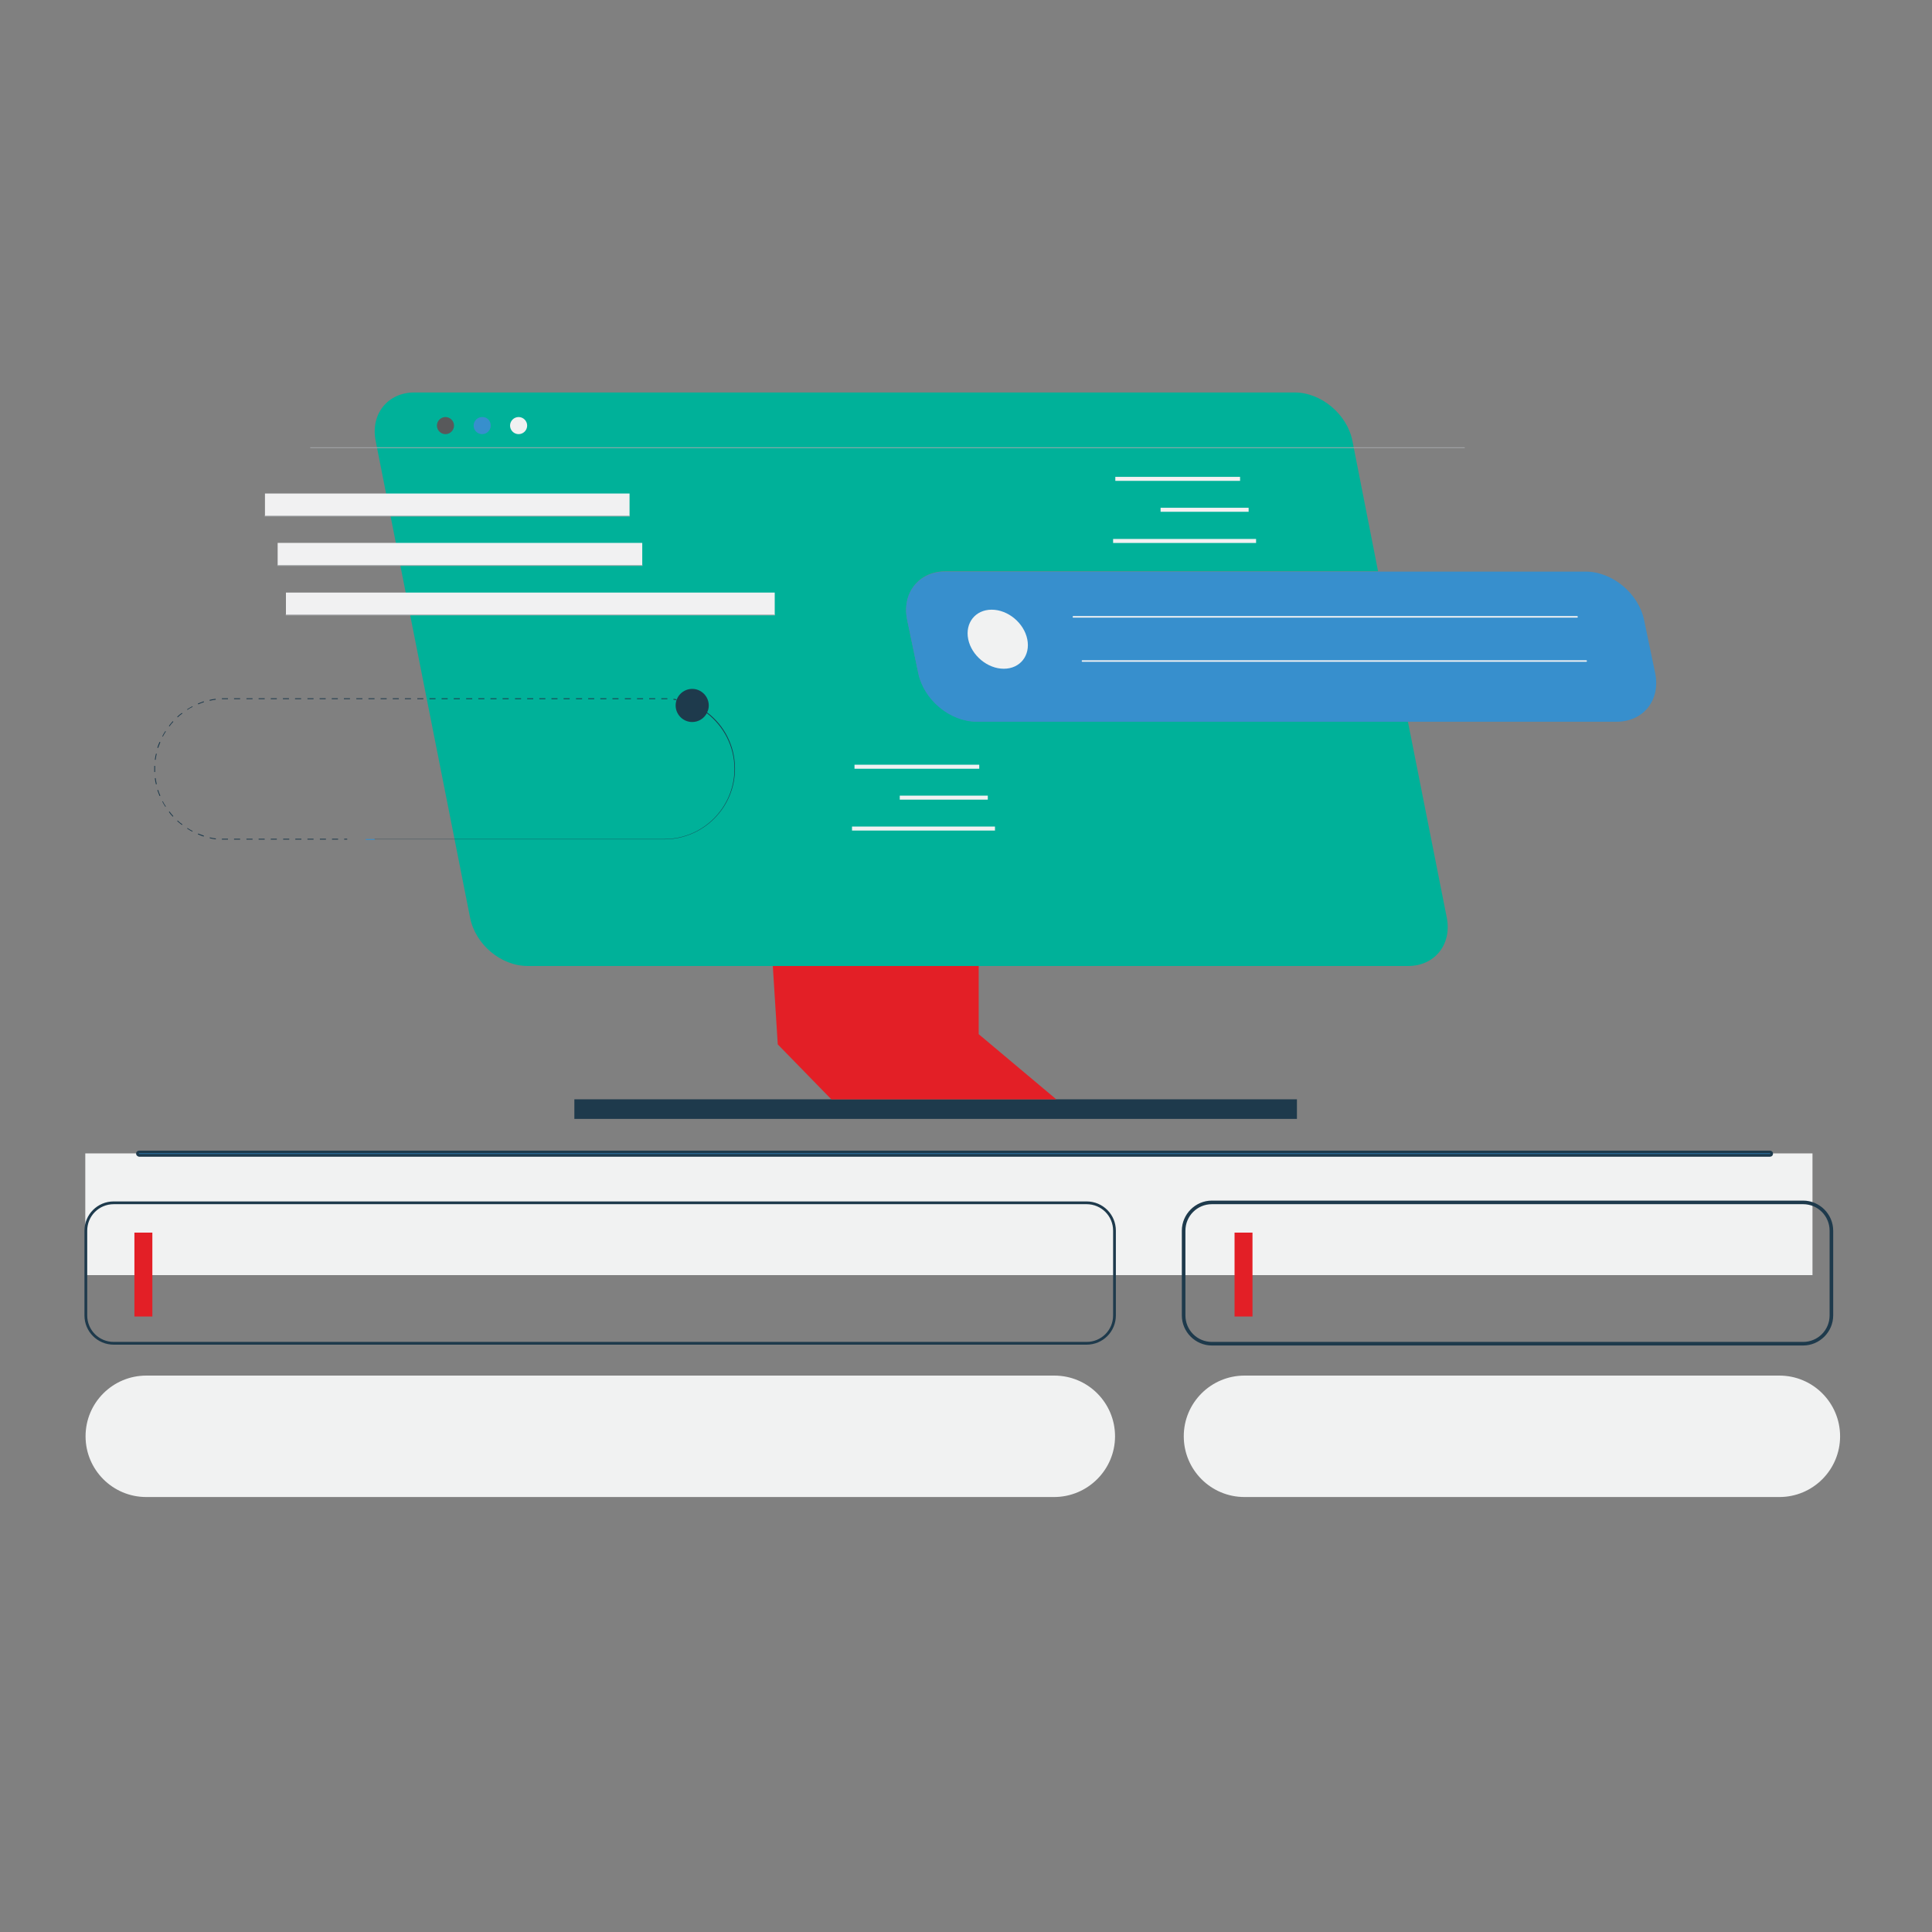
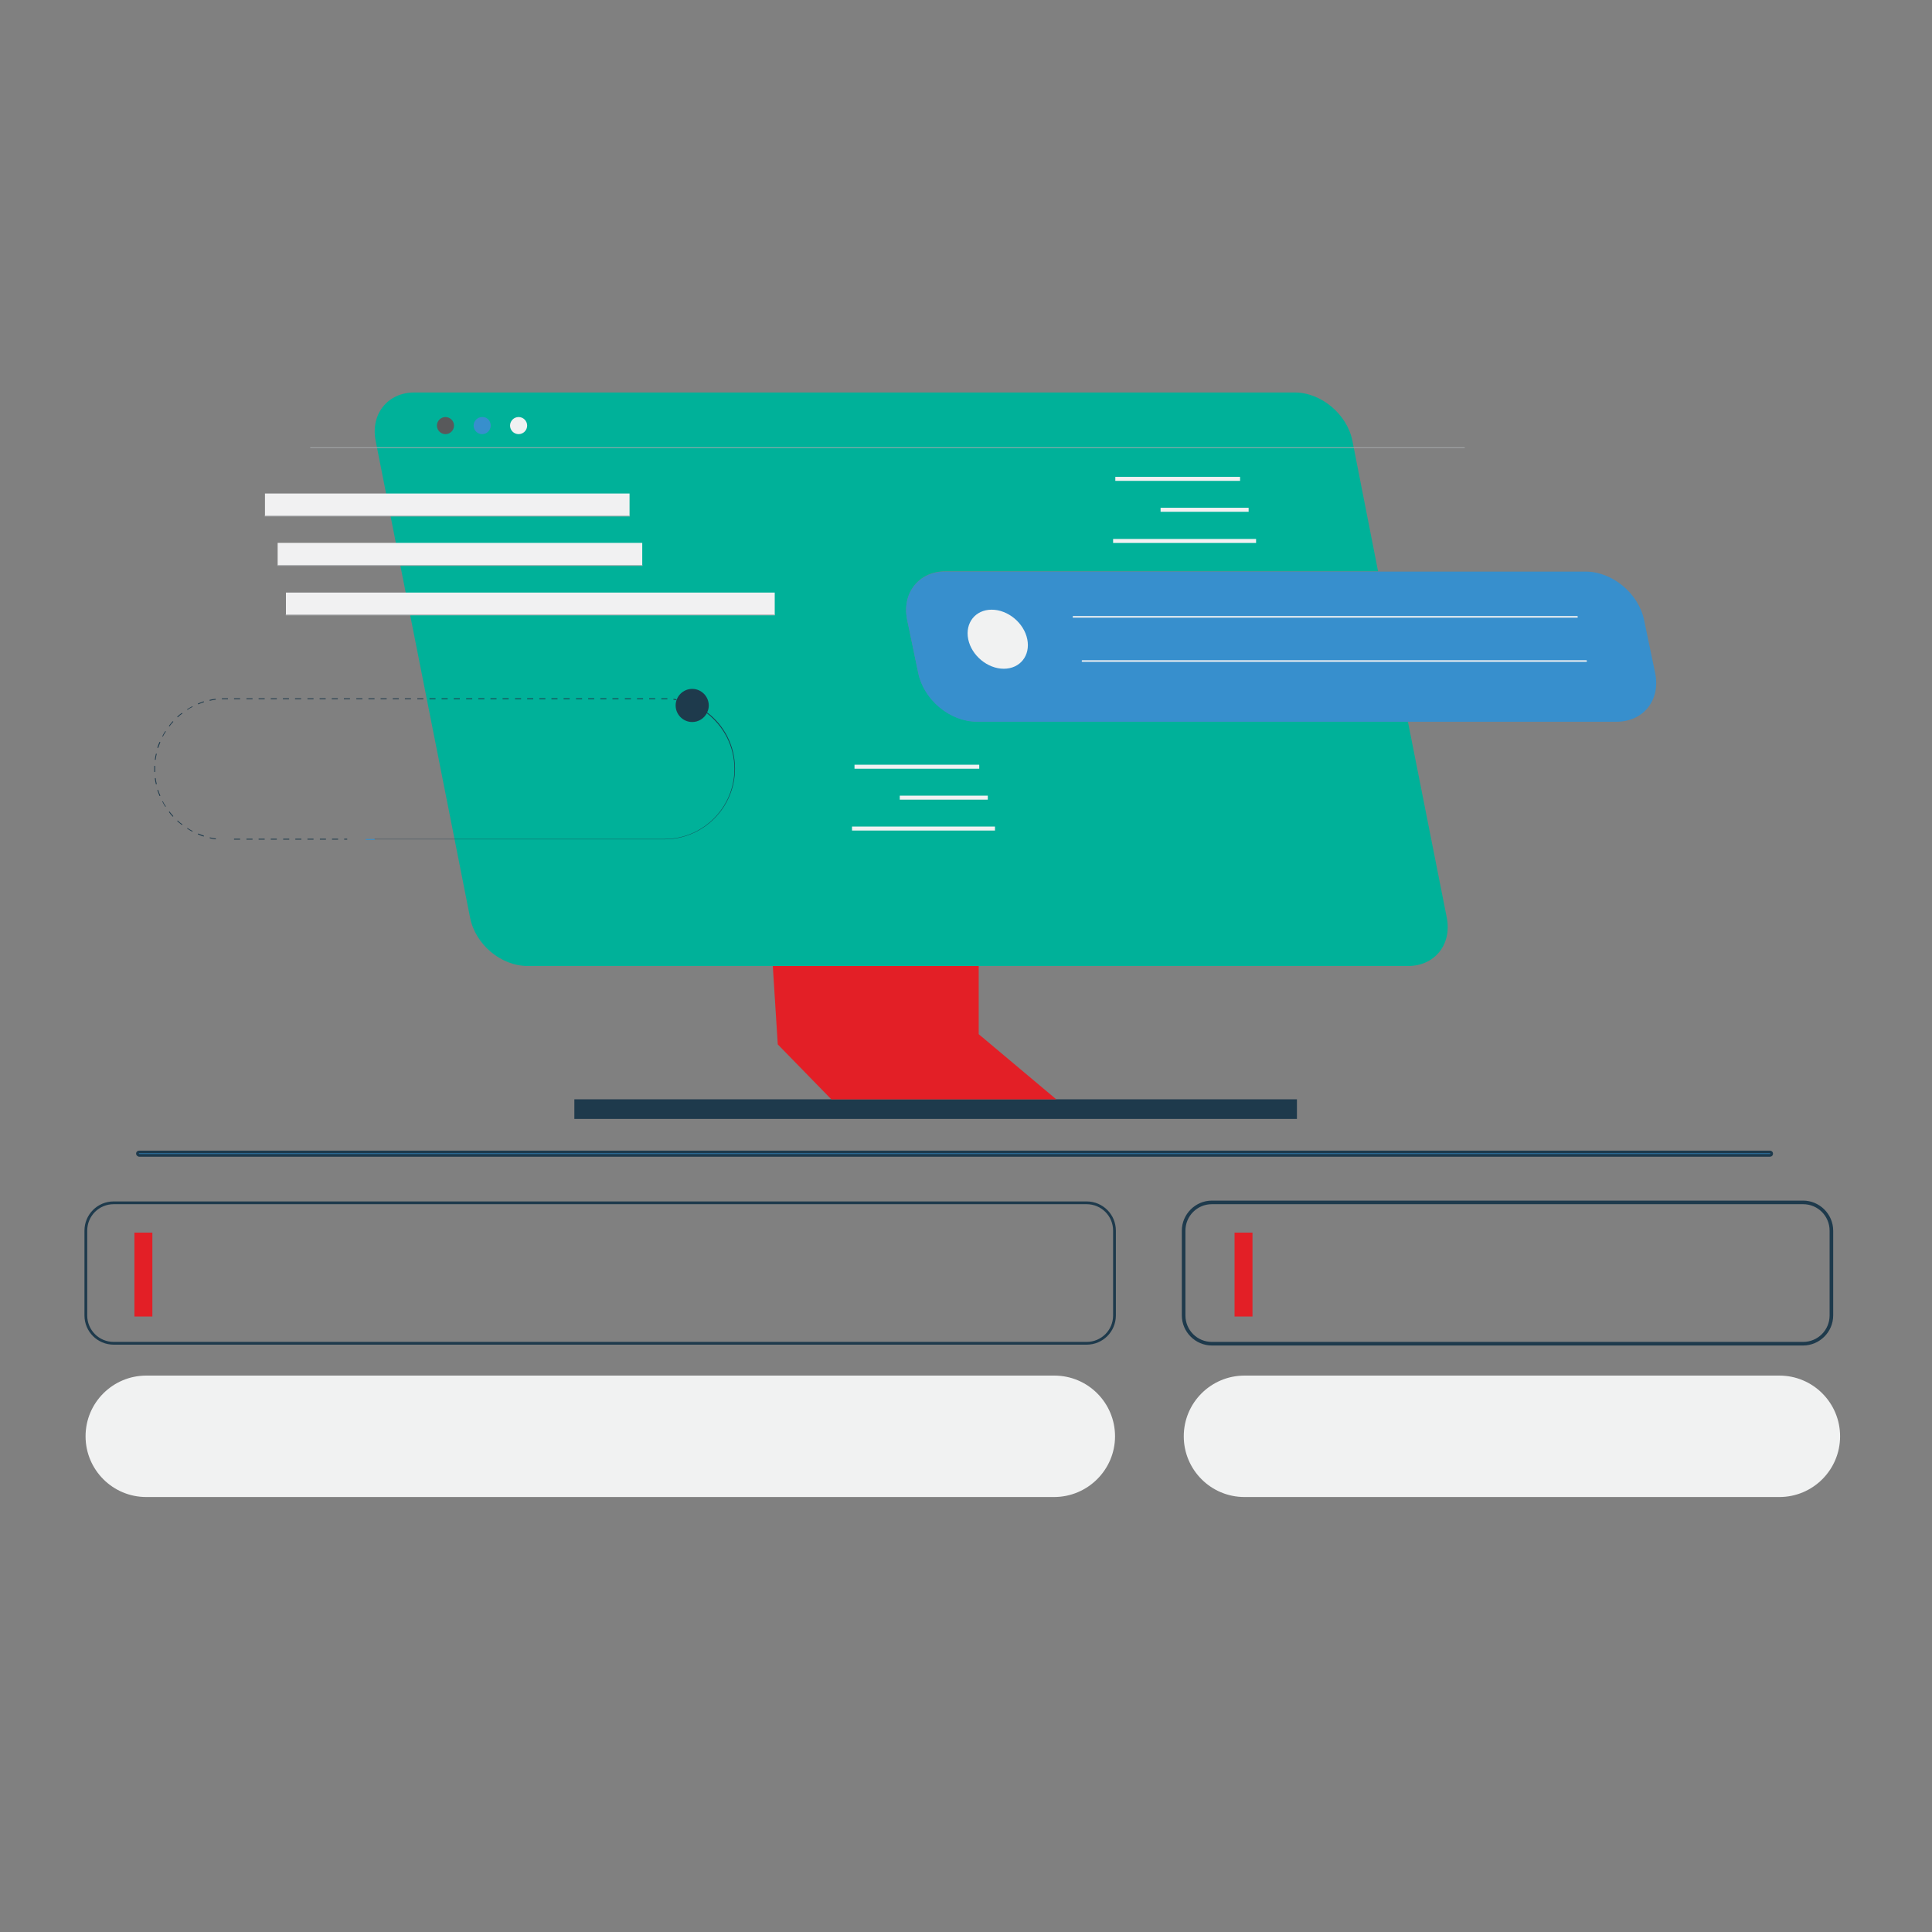
<svg xmlns="http://www.w3.org/2000/svg" version="1.1" id="Layer_1" x="0px" y="0px" viewBox="0 0 700 700" style="enable-background:new 0 0 700 700;" xml:space="preserve">
  <rect x="0" y="0" width="700" height="700" fill="#808080" stroke="none" />
  <style type="text/css">
	.st0{fill:#F1F2F2;}
	.st1{fill-rule:evenodd;clip-rule:evenodd;fill:#00B199;}
	.st2{fill-rule:evenodd;clip-rule:evenodd;fill:#1E3A4C;}
	.st3{fill-rule:evenodd;clip-rule:evenodd;fill:none;stroke:#1E3A4C;stroke-miterlimit:10;}
	.st4{fill-rule:evenodd;clip-rule:evenodd;fill:#378FCD;}
	.st5{fill-rule:evenodd;clip-rule:evenodd;fill:#E31F26;}
	.st6{fill-rule:evenodd;clip-rule:evenodd;fill:#378FCD;stroke:#1E3A4C;stroke-miterlimit:10;}
	.st7{fill:#F1F1F2;}
	.st8{fill:none;stroke:#A7A9AC;stroke-width:0.276;stroke-miterlimit:10;}
	.st9{fill:none;stroke:#F1F2F2;stroke-width:0.551;stroke-linecap:round;stroke-miterlimit:10;}
	.st10{fill:none;stroke:#F1F1F2;stroke-width:1.452;stroke-miterlimit:10;}
	.st11{fill:#58595B;}
	.st12{fill:none;stroke:#A7A9AC;stroke-width:0.276;stroke-linecap:round;stroke-miterlimit:10;}
</style>
-   <path class="st0" d="M656.7,417.9H30.9V462h625.8V417.9z" />
  <path class="st1" d="M191.2,350h319c9.6,0,15.9-7.8,14-17.5l-14.1-71.1H353.9c-9.7,0-19.1-7.9-21.2-17.6l-4-19.2  c-2-9.7,4.2-17.6,13.8-17.6h156.8l-9.3-47.3c-1.9-9.6-11.3-17.5-20.9-17.5h-319c-9.6,0-15.9,7.8-14,17.5l34.2,172.7  C172.2,342.2,181.5,350,191.2,350z" />
  <rect x="208.1" y="398.3" class="st2" width="261.8" height="7.1" />
  <path class="st3" d="M41.2,435.8c-5.6,0-10.1,4.5-10.1,10.1v30.7c0,5.6,4.5,10.1,10.1,10.1h352.5c5.6,0,10.1-4.5,10.1-10.1v-30.7  c0-5.6-4.5-10.1-10.1-10.1H41.2z" />
  <path class="st3" d="M429,445.9c0-5.6,4.5-10.1,10.1-10.1h214.2c5.6,0,10.1,4.5,10.1,10.1v30.7c0,5.6-4.5,10.1-10.1,10.1H439.1  c-5.6,0-10.1-4.5-10.1-10.1V445.9z" />
  <path class="st3" d="M439.1,435.5c-5.7,0-10.4,4.7-10.4,10.4v30.7c0,5.7,4.7,10.4,10.4,10.4h214.2c5.7,0,10.4-4.7,10.4-10.4v-30.7  c0-5.7-4.7-10.4-10.4-10.4H439.1z" />
  <path class="st4" d="M177.8,154.2c0,1.7-1.4,3.1-3.1,3.1c-1.7,0-3.1-1.4-3.1-3.1c0-1.7,1.4-3.1,3.1-3.1  C176.4,151,177.8,152.4,177.8,154.2z" />
  <path class="st4" d="M599.7,243.9l-4-19.2c-2-9.7-11.5-17.6-21.2-17.6h-232c-9.7,0-15.9,7.9-13.8,17.6l4,19.2  c2,9.7,11.5,17.6,21.2,17.6h232C595.5,261.4,601.7,253.6,599.7,243.9z" />
  <path class="st2" d="M81.5,253.3c-0.4,0-0.7,0-1.1,0l0-0.3c0.4,0,0.7,0,1.1,0h1.1v0.3H81.5z" />
  <rect x="84.8" y="253" class="st2" width="2.2" height="0.3" />
  <rect x="89.3" y="253" class="st2" width="2.2" height="0.3" />
  <rect x="93.7" y="253" class="st2" width="2.2" height="0.3" />
  <rect x="98.1" y="253" class="st2" width="2.2" height="0.3" />
  <rect x="102.5" y="253" class="st2" width="2.2" height="0.3" />
  <rect x="106.9" y="253" class="st2" width="2.2" height="0.3" />
  <rect x="111.4" y="253" class="st2" width="2.2" height="0.3" />
  <rect x="115.8" y="253" class="st2" width="2.2" height="0.3" />
  <rect x="120.2" y="253" class="st2" width="2.2" height="0.3" />
  <rect x="124.6" y="253" class="st2" width="2.2" height="0.3" />
  <rect x="129.1" y="253" class="st2" width="2.2" height="0.3" />
  <rect x="133.5" y="253" class="st2" width="2.2" height="0.3" />
  <rect x="137.9" y="253" class="st2" width="2.2" height="0.3" />
  <rect x="142.3" y="253" class="st2" width="2.2" height="0.3" />
  <rect x="146.7" y="253" class="st2" width="2.2" height="0.3" />
  <rect x="151.2" y="253" class="st2" width="2.2" height="0.3" />
  <rect x="155.6" y="253" class="st2" width="2.2" height="0.3" />
  <rect x="160" y="253" class="st2" width="2.2" height="0.3" />
  <rect x="164.4" y="253" class="st2" width="2.2" height="0.3" />
  <rect x="168.9" y="253" class="st2" width="2.2" height="0.3" />
  <rect x="173.3" y="253" class="st2" width="2.2" height="0.3" />
  <rect x="177.7" y="253" class="st2" width="2.2" height="0.3" />
  <rect x="182.1" y="253" class="st2" width="2.2" height="0.3" />
  <rect x="186.6" y="253" class="st2" width="2.2" height="0.3" />
  <rect x="191" y="253" class="st2" width="2.2" height="0.3" />
  <rect x="195.4" y="253" class="st2" width="2.2" height="0.3" />
  <rect x="199.8" y="253" class="st2" width="2.2" height="0.3" />
  <rect x="204.2" y="253" class="st2" width="2.2" height="0.3" />
  <rect x="208.7" y="253" class="st2" width="2.2" height="0.3" />
  <rect x="213.1" y="253" class="st2" width="2.2" height="0.3" />
  <rect x="217.5" y="253" class="st2" width="2.2" height="0.3" />
  <rect x="221.9" y="253" class="st2" width="2.2" height="0.3" />
  <rect x="226.4" y="253" class="st2" width="2.2" height="0.3" />
  <rect x="230.8" y="253" class="st2" width="2.2" height="0.3" />
  <rect x="235.2" y="253" class="st2" width="2.2" height="0.3" />
  <path class="st2" d="M240.7,253.3h-1.1V253h1.1c0.4,0,0.7,0,1.1,0l0,0.3C241.5,253.3,241.1,253.3,240.7,253.3z" />
  <path class="st2" d="M245.1,253.7c-0.4-0.1-0.7-0.1-1.1-0.2l0-0.3c0.4,0,0.7,0.1,1.1,0.2L245.1,253.7z" />
  <path class="st2" d="M78.2,253.5c-0.7,0.1-1.5,0.2-2.2,0.4l-0.1-0.3c0.7-0.2,1.5-0.3,2.2-0.4L78.2,253.5z" />
  <path class="st2" d="M73.9,254.4c-0.7,0.2-1.4,0.5-2.1,0.8l-0.1-0.3c0.7-0.3,1.4-0.5,2.1-0.8L73.9,254.4z" />
  <path class="st2" d="M69.8,256.1c-0.7,0.3-1.3,0.7-1.9,1.1l-0.1-0.2c0.6-0.4,1.3-0.8,1.9-1.1L69.8,256.1z" />
  <path class="st2" d="M66.1,258.5c-0.6,0.4-1.2,0.9-1.7,1.4l-0.2-0.2c0.5-0.5,1.1-1,1.7-1.4L66.1,258.5z" />
  <path class="st2" d="M62.8,261.5c-0.5,0.5-1,1.1-1.4,1.7l-0.2-0.2c0.5-0.6,0.9-1.2,1.4-1.7L62.8,261.5z" />
  <path class="st2" d="M60.1,265c-0.4,0.6-0.8,1.3-1.1,1.9l-0.2-0.1c0.3-0.7,0.7-1.3,1.1-1.9L60.1,265z" />
  <path class="st2" d="M58.1,268.9c-0.3,0.7-0.5,1.4-0.8,2.1l-0.3-0.1c0.2-0.7,0.5-1.4,0.8-2.1L58.1,268.9z" />
  <path class="st2" d="M56.8,273.1c-0.2,0.7-0.3,1.4-0.4,2.2l-0.3,0c0.1-0.7,0.2-1.5,0.4-2.2L56.8,273.1z" />
  <path class="st2" d="M56.2,277.5c0,0.4,0,0.7,0,1.1c0,0.4,0,0.7,0,1.1l-0.3,0c0-0.4,0-0.7,0-1.1s0-0.7,0-1.1L56.2,277.5z" />
  <path class="st2" d="M56.4,281.9c0.1,0.7,0.2,1.5,0.4,2.2l-0.3,0.1c-0.2-0.7-0.3-1.5-0.4-2.2L56.4,281.9z" />
  <path class="st2" d="M57.3,286.2c0.2,0.7,0.5,1.4,0.8,2.1l-0.3,0.1c-0.3-0.7-0.5-1.4-0.8-2.1L57.3,286.2z" />
  <path class="st2" d="M59,290.3c0.3,0.7,0.7,1.3,1.1,1.9l-0.2,0.1c-0.4-0.6-0.8-1.3-1.1-1.9L59,290.3z" />
  <path class="st2" d="M61.4,294c0.4,0.6,0.9,1.1,1.4,1.7l-0.2,0.2c-0.5-0.5-1-1.1-1.4-1.7L61.4,294z" />
  <path class="st2" d="M64.4,297.3c0.5,0.5,1.1,1,1.7,1.4l-0.2,0.2c-0.6-0.5-1.2-0.9-1.7-1.4L64.4,297.3z" />
  <path class="st2" d="M67.9,300c0.6,0.4,1.3,0.8,1.9,1.1l-0.1,0.2c-0.7-0.3-1.3-0.7-1.9-1.1L67.9,300z" />
  <path class="st2" d="M71.8,302c0.7,0.3,1.4,0.5,2.1,0.8l-0.1,0.3c-0.7-0.2-1.4-0.5-2.1-0.8L71.8,302z" />
  <path class="st2" d="M76,303.4c0.7,0.2,1.4,0.3,2.2,0.4l0,0.3c-0.7-0.1-1.5-0.2-2.2-0.4L76,303.4z" />
-   <path class="st2" d="M80.4,303.9c0.4,0,0.7,0,1.1,0h1.1v0.3h-1.1c-0.4,0-0.7,0-1.1,0L80.4,303.9z" />
  <rect x="84.8" y="303.9" class="st2" width="2.2" height="0.3" />
  <rect x="89.3" y="303.9" class="st2" width="2.2" height="0.3" />
  <rect x="93.7" y="303.9" class="st2" width="2.2" height="0.3" />
  <rect x="98.1" y="303.9" class="st2" width="2.2" height="0.3" />
  <rect x="102.6" y="303.9" class="st2" width="2.2" height="0.3" />
  <rect x="107" y="303.9" class="st2" width="2.2" height="0.3" />
  <rect x="111.4" y="303.9" class="st2" width="2.2" height="0.3" />
  <rect x="115.9" y="303.9" class="st2" width="2.2" height="0.3" />
  <rect x="120.3" y="303.9" class="st2" width="2.2" height="0.3" />
  <rect x="124.7" y="303.9" class="st2" width="1.1" height="0.3" />
  <rect x="132.5" y="304" class="st4" width="3.3" height="0.3" />
  <polygon class="st5" points="280,350 281.8,378.4 301.2,398.3 382.7,398.3 354.6,374.7 354.6,350 " />
  <path class="st2" d="M266.1,278.6c0-8.2-3.9-15.5-10-20.2c-1,1.9-3,3.2-5.3,3.2c-3.3,0-6-2.7-6-6c0-3.3,2.7-6,6-6c3.3,0,6,2.7,6,6  c0,0.9-0.2,1.8-0.6,2.5c6.2,4.7,10.1,12.1,10.1,20.4c0,14.1-11.5,25.6-25.6,25.6h-105V304h105C254.7,304,266.1,292.6,266.1,278.6z" />
  <path class="st6" d="M49.8,418c0-0.3,0.2-0.6,0.6-0.6h590.9c0.3,0,0.6,0.2,0.6,0.6c0,0.3-0.2,0.6-0.6,0.6H50.4  C50.1,418.5,49.8,418.3,49.8,418z" />
  <rect x="48.7" y="446.6" class="st5" width="6.5" height="30.4" />
  <rect x="447.3" y="446.6" class="st5" width="6.5" height="30.4" />
  <path class="st0" d="M381.9,542.4H53c-12.2,0-22-9.9-22-22l0,0c0-12.2,9.9-22,22-22h329c12.2,0,22,9.9,22,22l0,0  C404,532.5,394.1,542.4,381.9,542.4z" />
  <path class="st0" d="M644.7,542.4H450.9c-12.2,0-22-9.9-22-22l0,0c0-12.2,9.9-22,22-22h193.8c12.2,0,22,9.9,22,22l0,0  C666.7,532.5,656.9,542.4,644.7,542.4z" />
  <path class="st7" d="M228.2,178.8H96v8.2h132.1V178.8z" />
  <path class="st7" d="M232.7,196.7H100.6v8.2h132.1V196.7z" />
  <path class="st7" d="M280.8,214.7H103.6v8.2h177.1V214.7z" />
  <path class="st8" d="M112.4,162.2h418.3" />
  <path class="st0" d="M363.7,242.3L363.7,242.3c-5.9,0-11.7-4.8-12.9-10.7l0,0c-1.2-5.9,2.6-10.7,8.5-10.7l0,0  c5.9,0,11.7,4.8,12.9,10.7l0,0C373.4,237.5,369.6,242.3,363.7,242.3z" />
  <path class="st9" d="M388.9,223.5h182.5" />
  <path class="st9" d="M392.2,239.5h182.5" />
  <path class="st10" d="M455.1,196h-51.8" />
  <path class="st10" d="M452.4,184.7h-31.9" />
  <path class="st10" d="M449.3,173.5h-45.2" />
  <path class="st10" d="M360.5,300.2h-51.8" />
  <path class="st10" d="M357.9,289H326" />
  <path class="st10" d="M354.8,277.8h-45.2" />
  <path class="st11" d="M161.4,157.3c1.7,0,3.1-1.4,3.1-3.1c0-1.7-1.4-3.1-3.1-3.1c-1.7,0-3.1,1.4-3.1,3.1  C158.3,155.9,159.7,157.3,161.4,157.3z" />
  <path class="st7" d="M187.9,157.3c1.7,0,3.1-1.4,3.1-3.1c0-1.7-1.4-3.1-3.1-3.1c-1.7,0-3.1,1.4-3.1,3.1  C184.8,155.9,186.2,157.3,187.9,157.3z" />
  <path class="st12" d="M96,187h132.1" />
  <path class="st12" d="M100.6,204.9h132.1" />
  <path class="st12" d="M103.6,222.8h177.1" />
</svg>